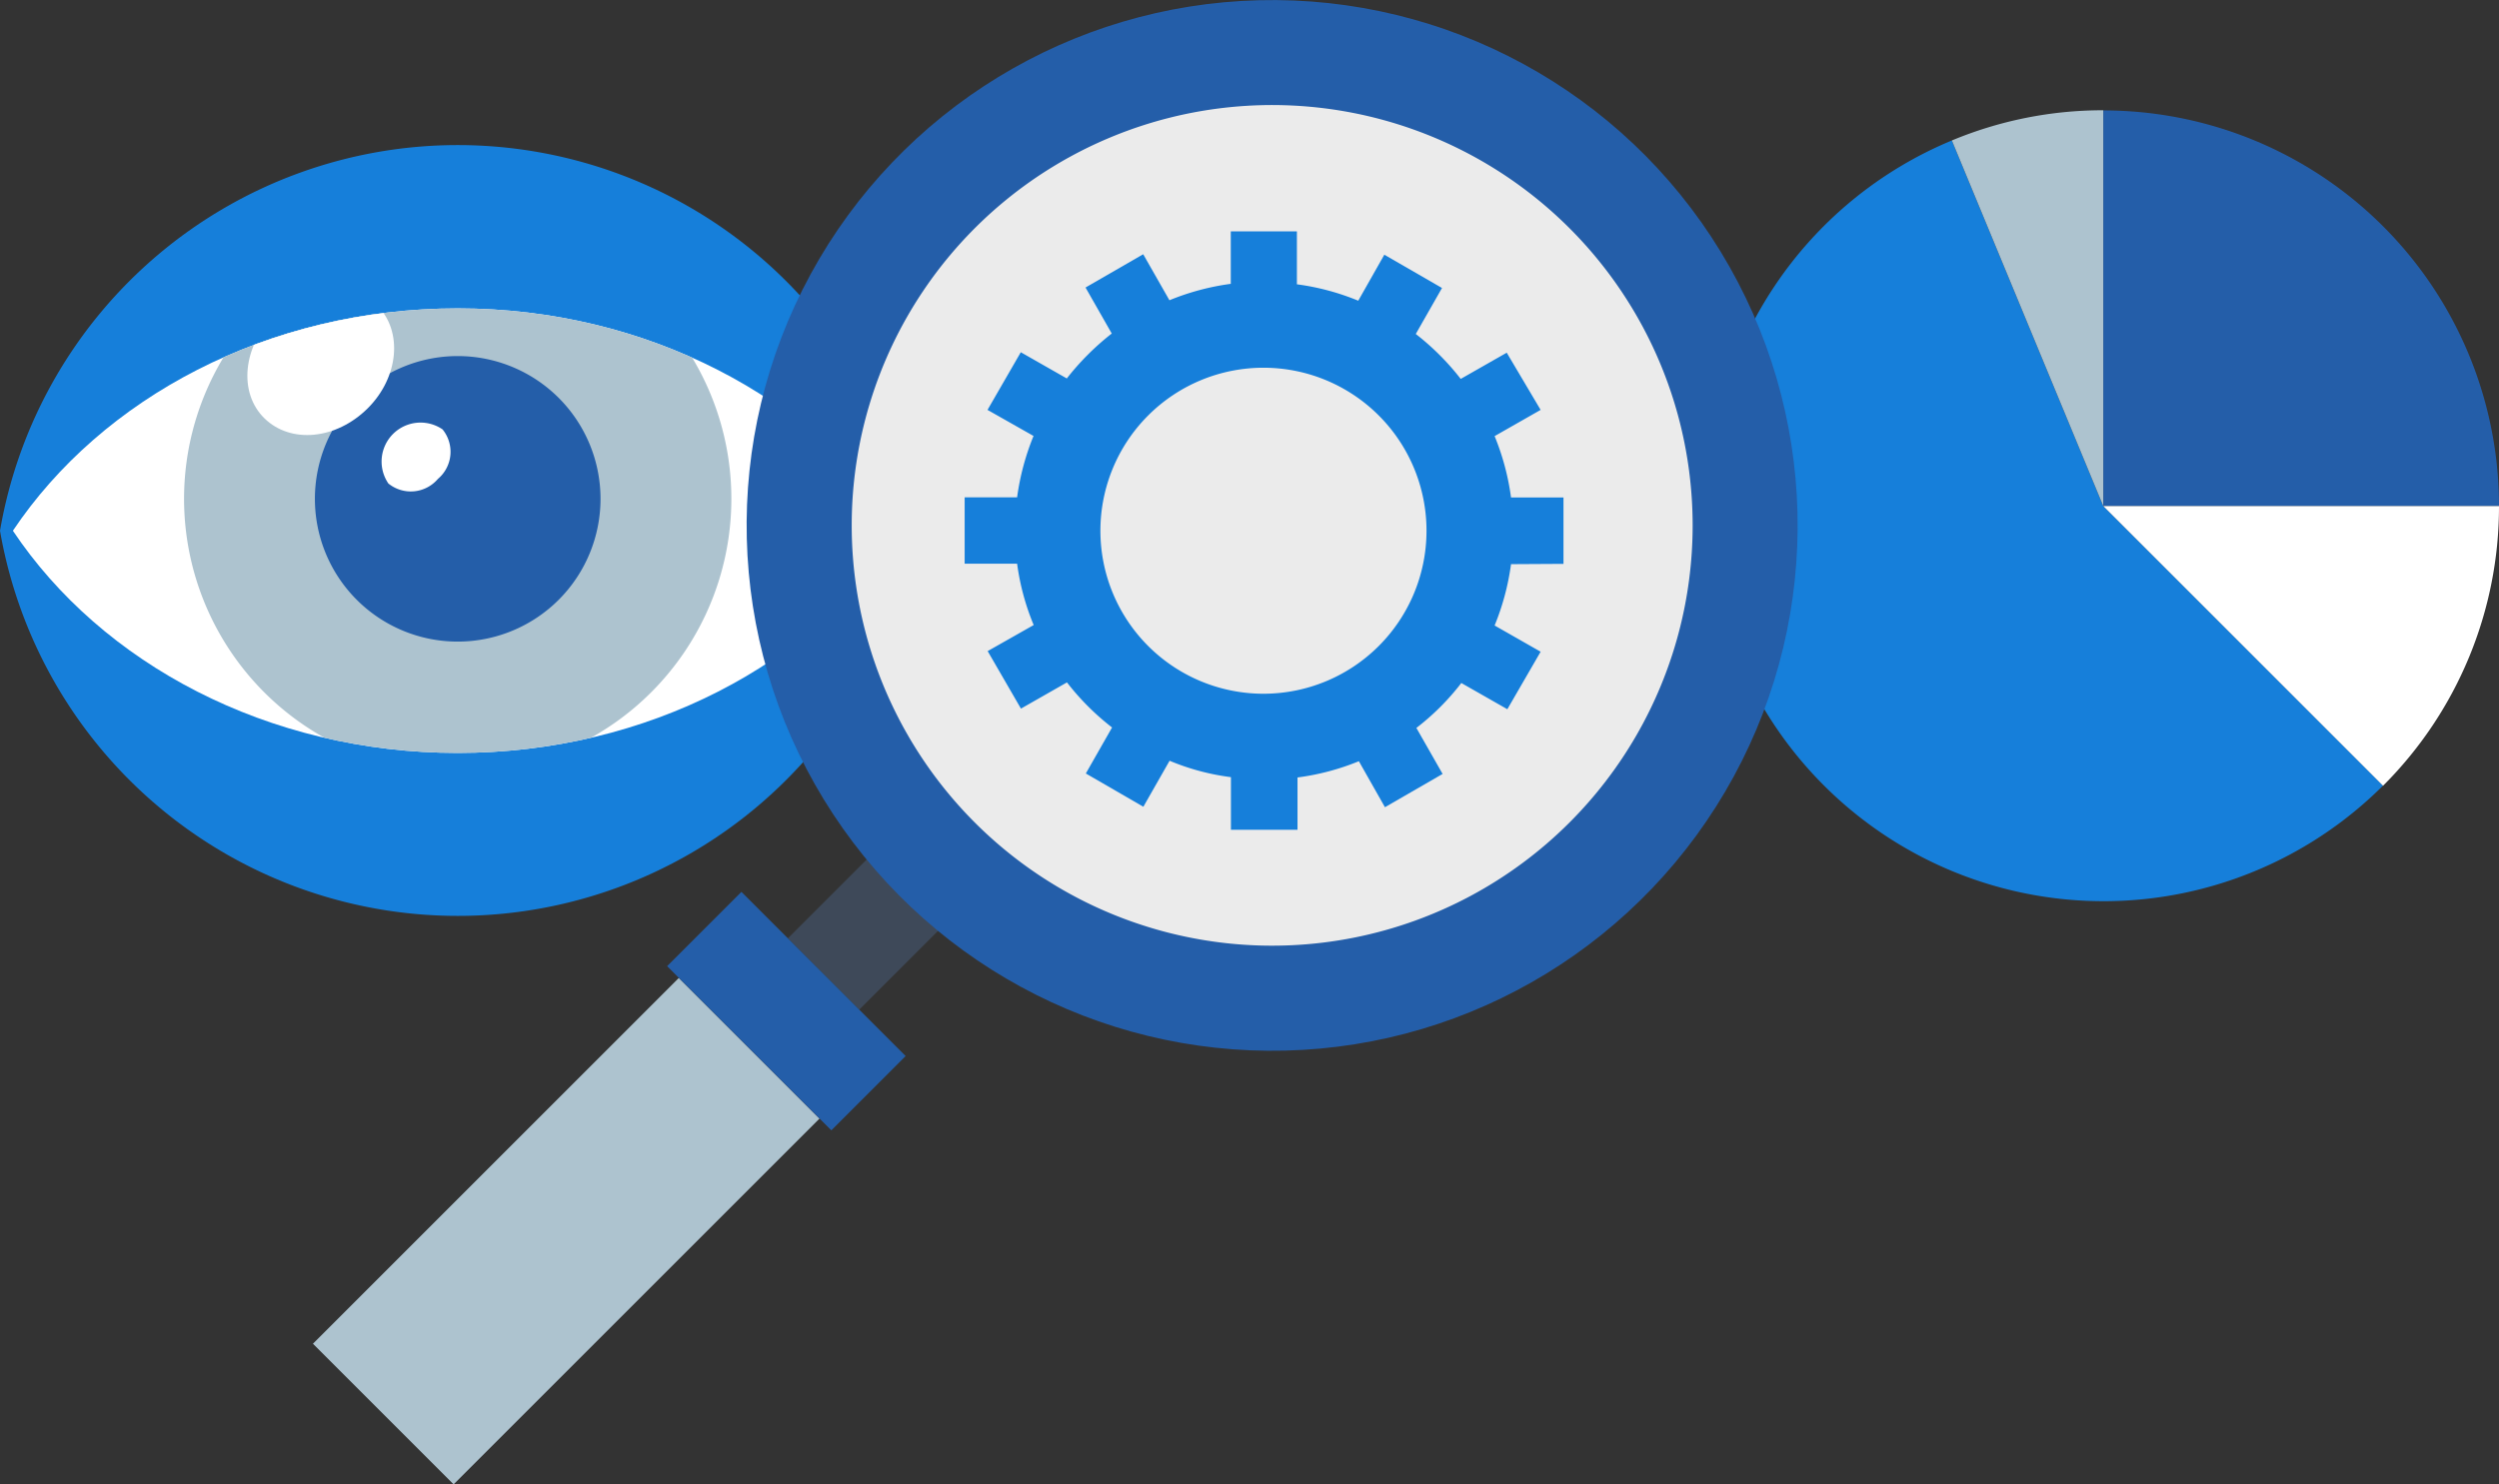
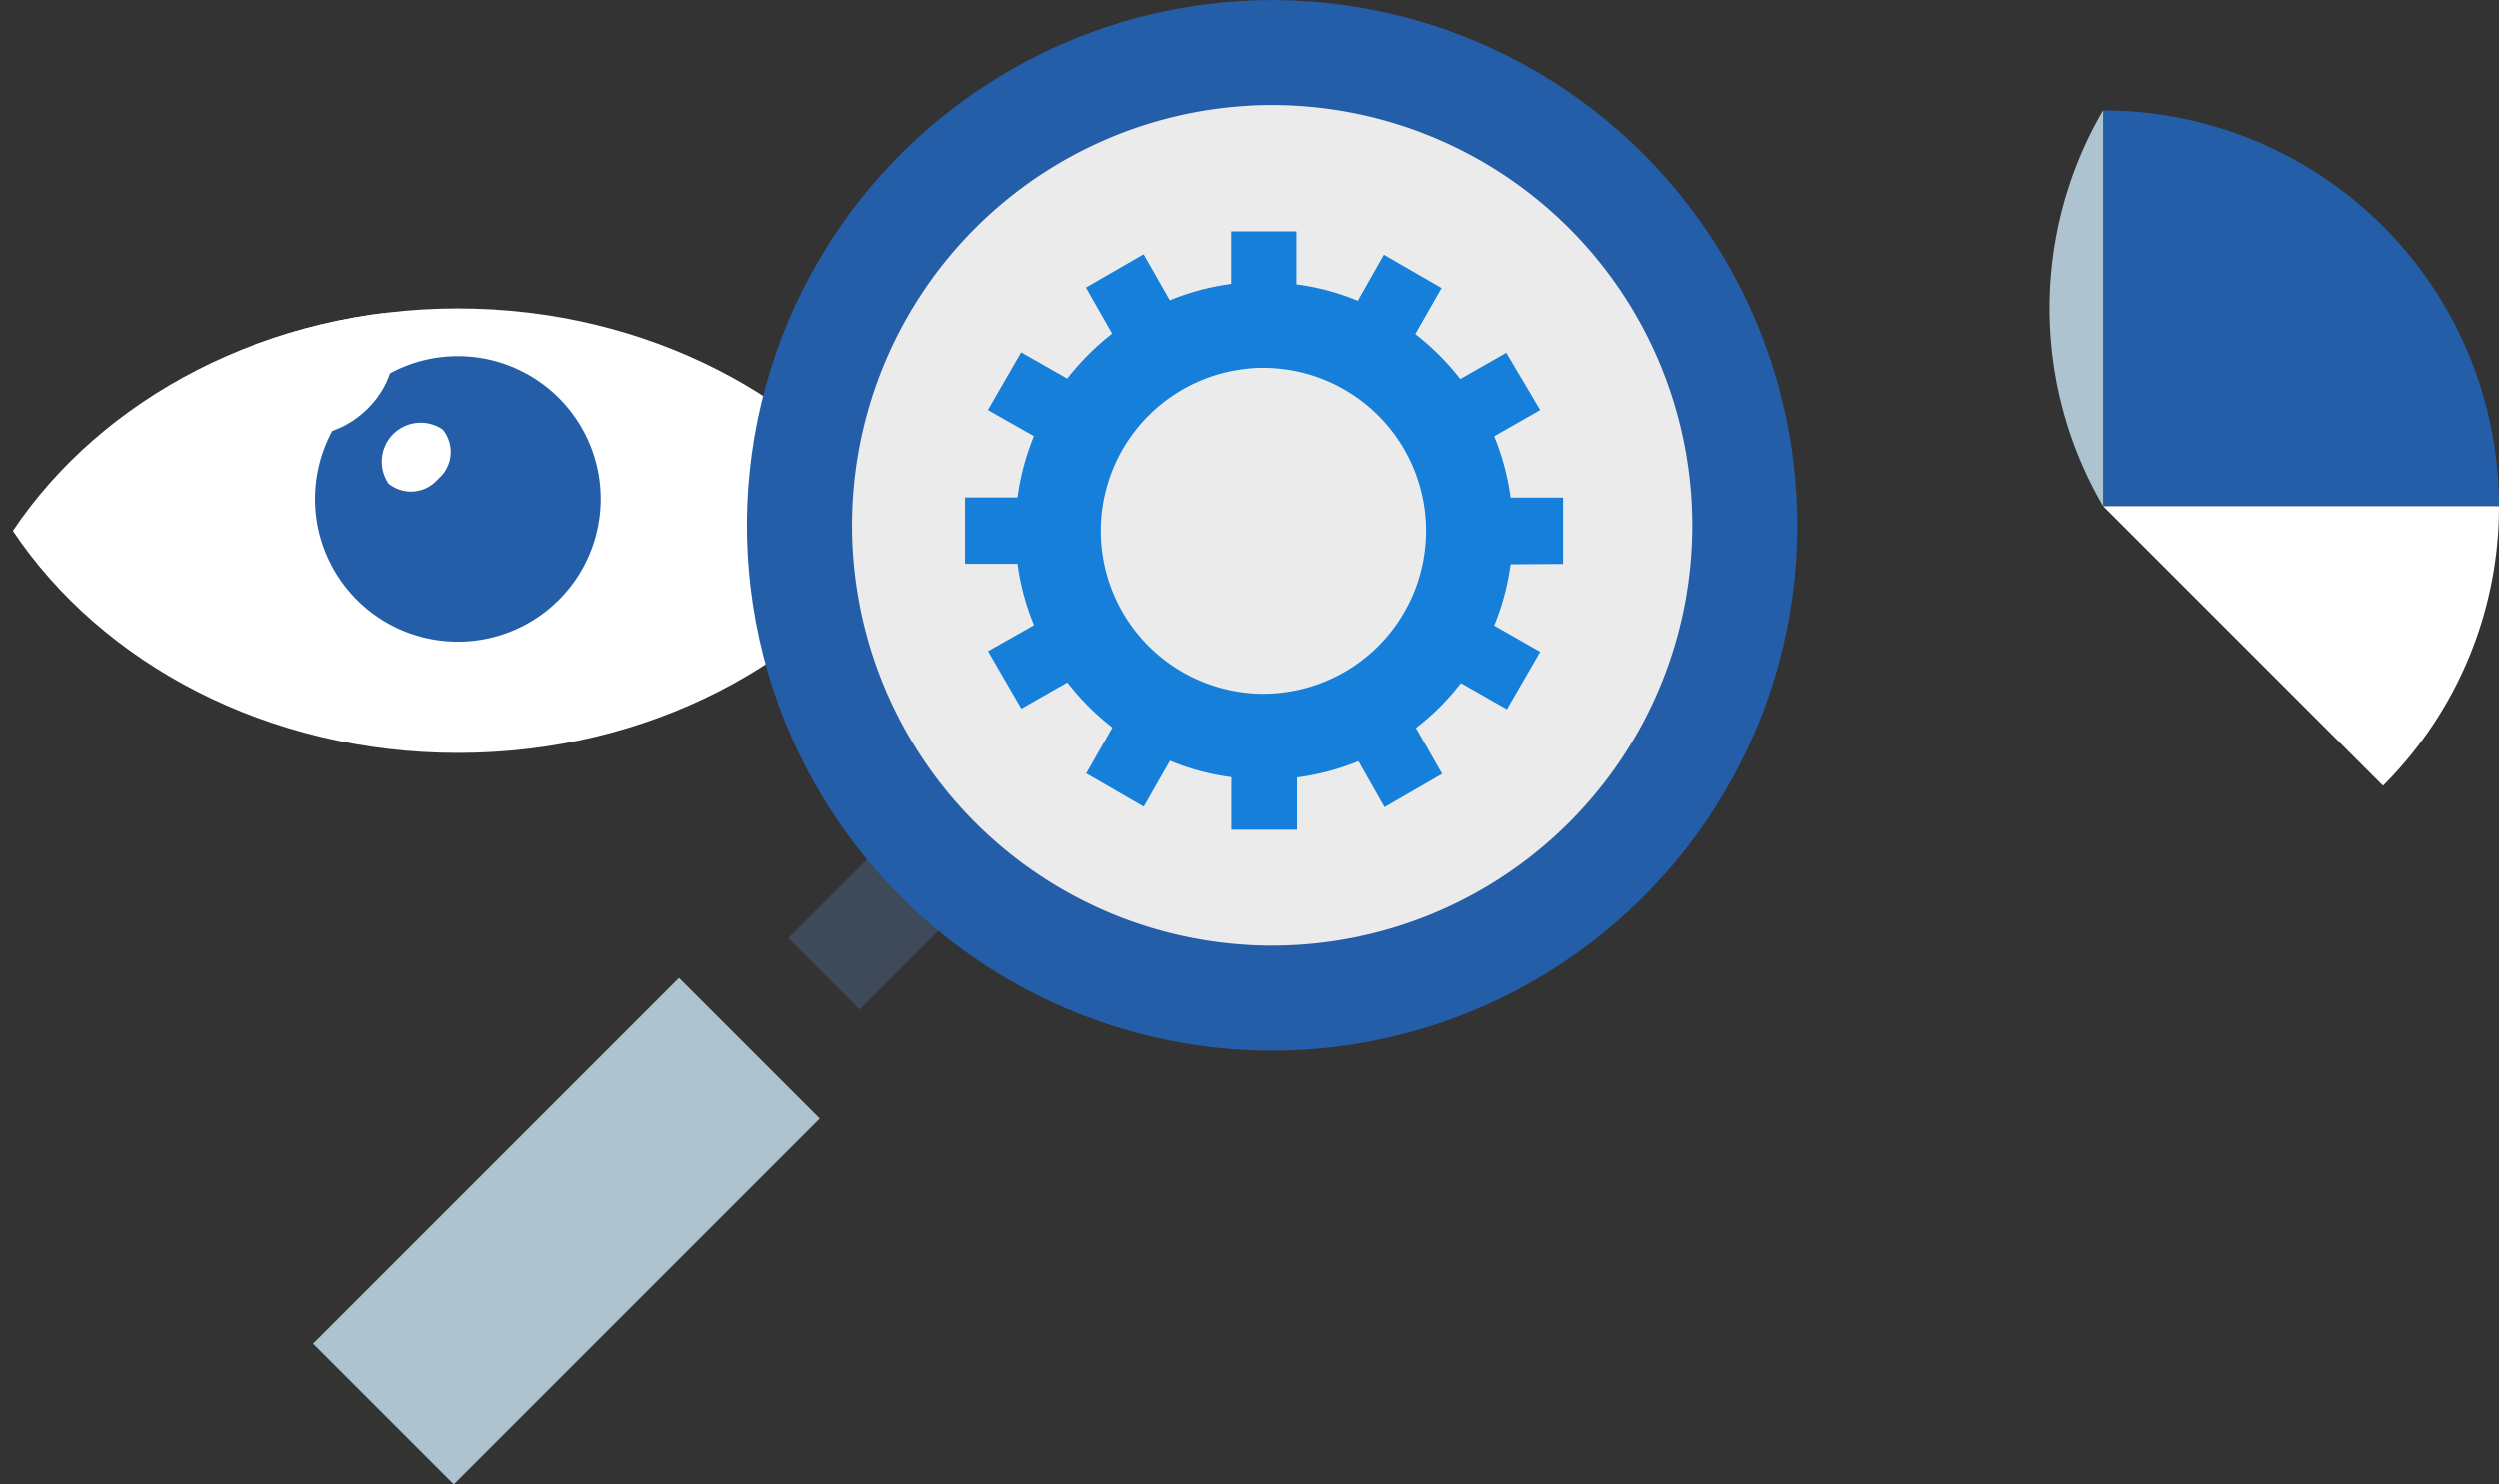
<svg xmlns="http://www.w3.org/2000/svg" viewBox="0 0 162.92 96.8">
  <rect x="0" y="0" width="162.92" height="96.8" fill="#333333" stroke="none" />
  <defs>
    <style>.cls-1{fill:#fff;}.cls-2{fill:#167fda;}.cls-3{clip-path:url(#clip-path);}.cls-4{fill:#adc3cf;}.cls-5{fill:#245ea9;}.cls-6{fill:#3e4959;}.cls-7{fill:#ebebeb;}</style>
    <clipPath id="clip-path">
      <path class="cls-1" d="M29.84,20.11c-12.38,0-23.2,5.84-29,14.5,5.79,8.66,16.61,14.49,29,14.49s23.21-5.83,29-14.49C53.05,26,42.23,20.11,29.84,20.11Z" />
    </clipPath>
  </defs>
  <g id="Layer_2" data-name="Layer 2">
    <g id="Module_2" data-name="Module 2">
-       <path class="cls-2" d="M29.84,9.46A30.29,30.29,0,0,0,0,34.61a30.29,30.29,0,0,0,59.69,0A30.3,30.3,0,0,0,29.84,9.46Z" />
      <path class="cls-1" d="M29.84,20.11c-12.38,0-23.2,5.84-29,14.5,5.79,8.66,16.61,14.49,29,14.49s23.21-5.83,29-14.49C53.05,26,42.23,20.11,29.84,20.11Z" />
      <g class="cls-3">
-         <path class="cls-4" d="M29.84,14.69A17.84,17.84,0,1,0,47.68,32.52,17.83,17.83,0,0,0,29.84,14.69Z" />
        <path class="cls-5" d="M29.84,23.22a9.31,9.31,0,1,0,9.31,9.3A9.31,9.31,0,0,0,29.84,23.22Z" />
        <path class="cls-1" d="M28.85,28a2.31,2.31,0,0,1-.3,3.23,2.32,2.32,0,0,1-3.23.3A2.54,2.54,0,0,1,28.85,28Z" />
        <path class="cls-1" d="M24.59,19.92c1.69,1.68,1.41,4.7-.63,6.72s-5,2.32-6.72.64-1.4-4.7.64-6.74S22.9,18.23,24.59,19.92Z" />
      </g>
-       <path class="cls-2" d="M155.36,51.23A25.79,25.79,0,1,1,127.25,9.16L137.12,33Z" />
      <path class="cls-5" d="M162.92,33h-25.8V7.2A25.8,25.8,0,0,1,162.92,33Z" />
      <path class="cls-1" d="M162.92,33a25.72,25.72,0,0,1-7.56,18.24L137.12,33Z" />
-       <path class="cls-4" d="M137.12,7.19V33L127.25,9.16A25.57,25.57,0,0,1,137.12,7.19Z" />
+       <path class="cls-4" d="M137.12,7.19V33A25.57,25.57,0,0,1,137.12,7.19Z" />
      <rect class="cls-6" x="52.54" y="57.44" width="7.87" height="6.58" transform="translate(-26.4 57.72) rotate(-45)" />
      <circle class="cls-5" cx="82.94" cy="34.26" r="34.26" transform="translate(-5.7 48.28) rotate(-31.43)" />
      <path class="cls-7" d="M102.32,53.64a27.41,27.41,0,1,1,0-38.76A27.4,27.4,0,0,1,102.32,53.64Z" />
      <rect class="cls-4" x="20.05" y="73.8" width="33.73" height="12.97" transform="translate(-45.96 49.62) rotate(-45)" />
-       <rect class="cls-5" x="47.84" y="58.37" width="6.85" height="15.14" transform="translate(-31.61 55.56) rotate(-45)" />
      <path class="cls-2" d="M101.93,36.77V32.44H98.51a16.17,16.17,0,0,0-1.07-4l3-1.71L98.23,23l-3,1.71a16.58,16.58,0,0,0-2.93-2.93l1.71-3-3.76-2.17-1.7,3a15.93,15.93,0,0,0-4-1.07V15.09H80.24v3.42a16.17,16.17,0,0,0-4,1.07l-1.71-3-3.76,2.17,1.71,3a16.93,16.93,0,0,0-2.93,2.93l-3-1.71-2.17,3.76,3,1.7a16.36,16.36,0,0,0-1.07,4H62.89v4.33h3.42a15.9,15.9,0,0,0,1.08,4l-3,1.7,2.17,3.75,3-1.71a16.36,16.36,0,0,0,2.94,2.94l-1.71,3,3.75,2.17,1.71-3a15.34,15.34,0,0,0,4,1.07v3.43h4.34V50.7a15.91,15.91,0,0,0,4-1.06l1.7,3,3.76-2.17-1.71-3a15.94,15.94,0,0,0,2.93-2.93l3,1.71,2.17-3.75-3-1.71a16.24,16.24,0,0,0,1.07-4ZM82.41,45.24A10.63,10.63,0,1,1,93,34.61,10.63,10.63,0,0,1,82.41,45.24Z" />
    </g>
  </g>
</svg>